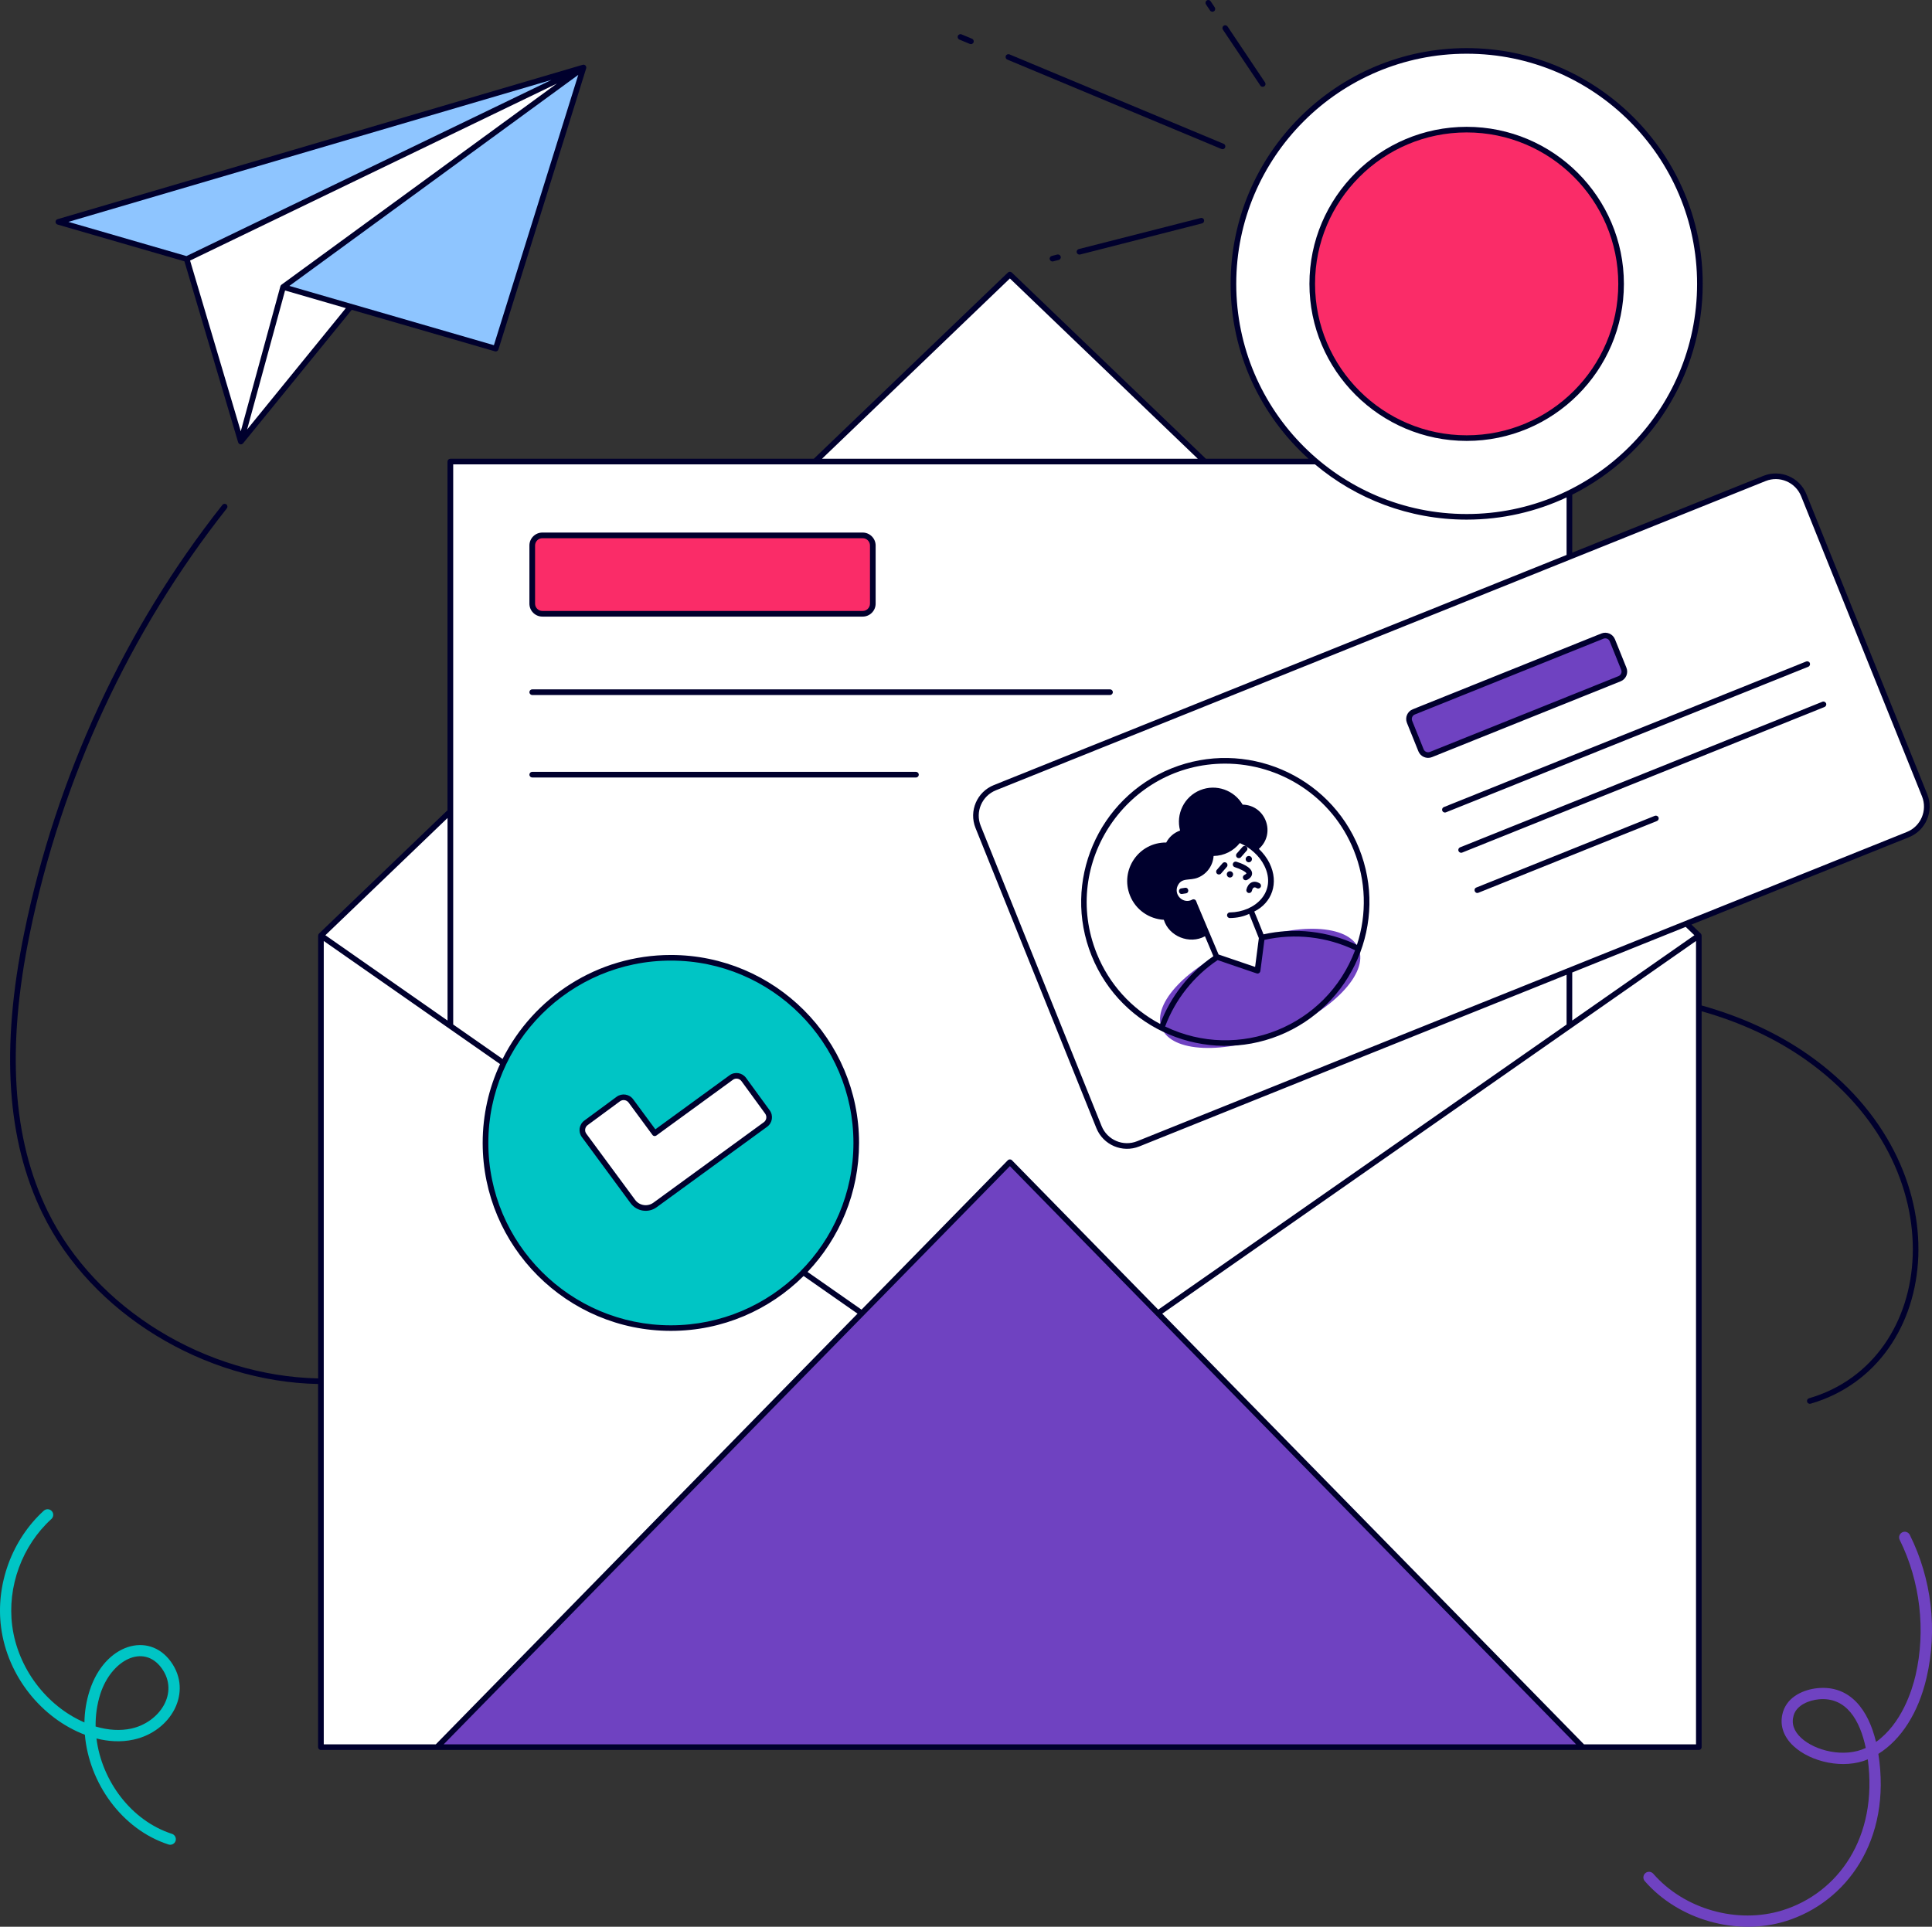
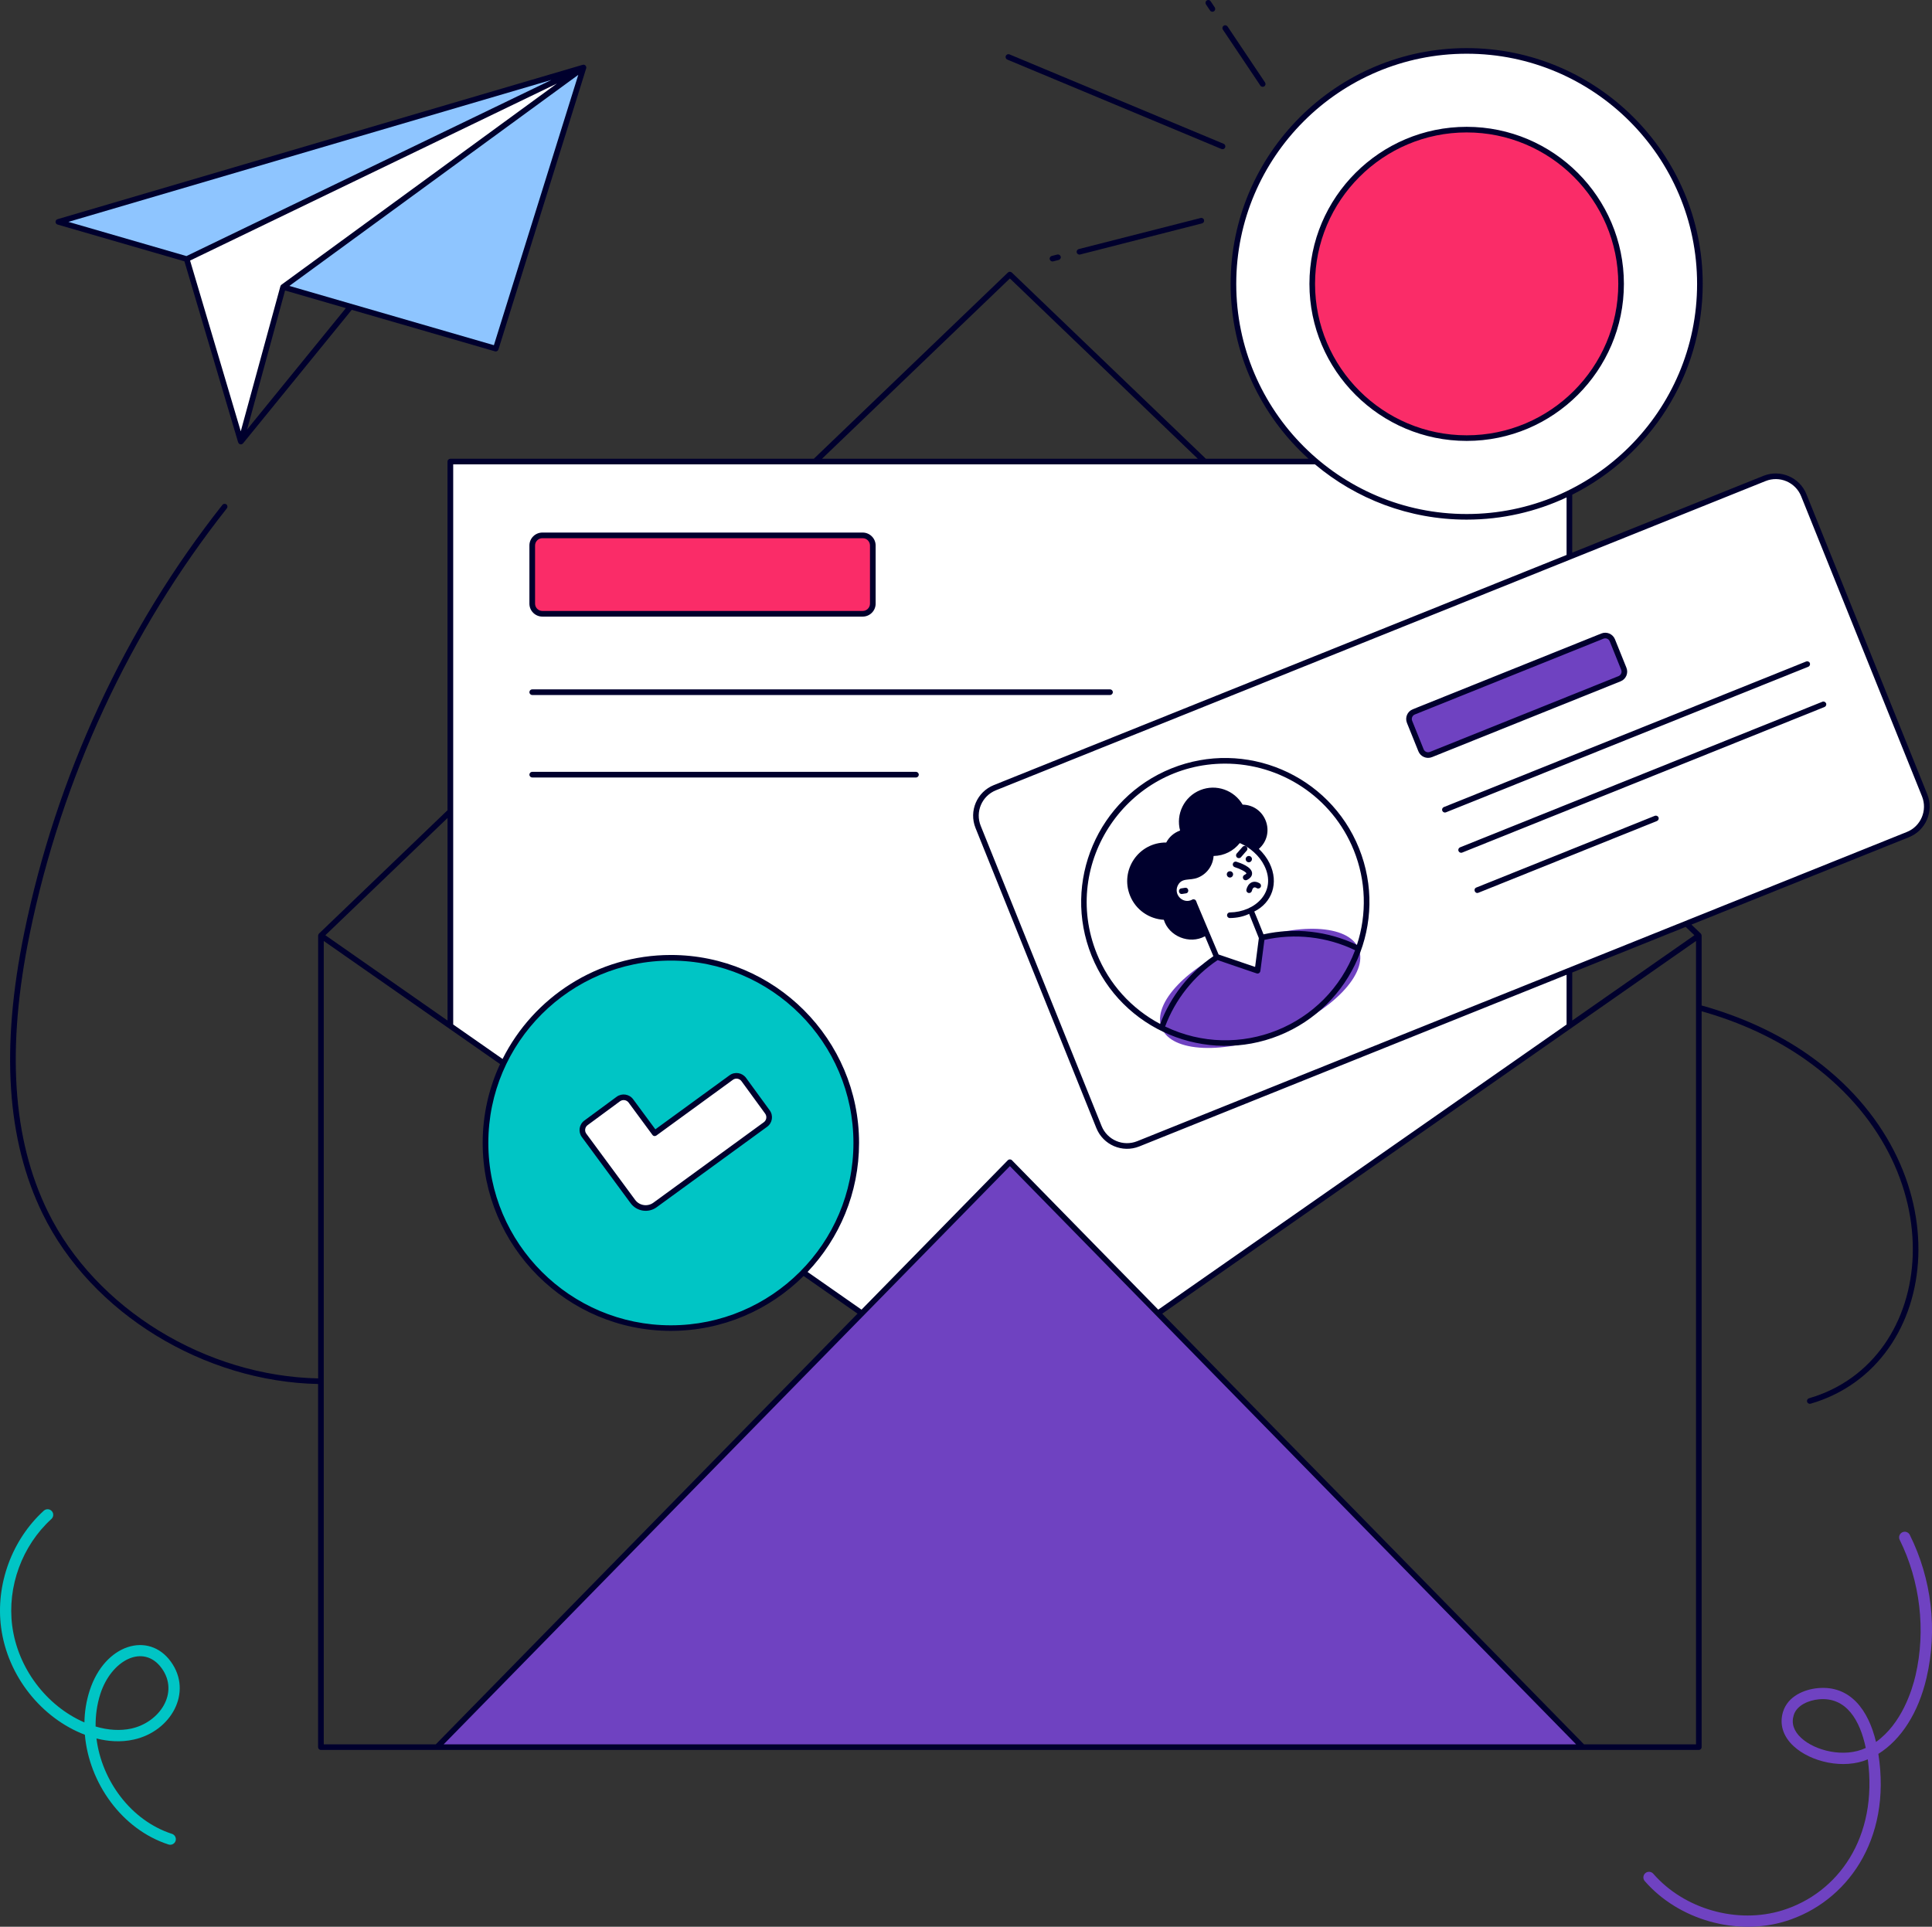
<svg xmlns="http://www.w3.org/2000/svg" width="395px" height="394px" viewBox="0 0 395 394" fill="none" transform="rotate(0) scale(1, 1)">
  <rect x="0" y="0" width="395" height="394" fill="#333333" stroke="none" />
  <g clip-path="url(#clip0_1253_2328)">
-     <path d="M347.334 191.32V357.265H65.625V191.32L206.475 56.144L347.334 191.32Z" fill="#ffffff" />
    <path d="M101.358 71.295L119.299 13.811L11.941 45.37L101.358 71.295Z" fill="#8ec5ff" />
    <path d="M119.299 13.811L38.168 52.978L49.246 90.3L57.881 58.686L119.299 13.811Z" fill="#ffffff" />
-     <path d="M49.246 90.3L71.706 62.696L57.881 58.686L49.246 90.3Z" fill="#ffffff" />
    <path d="M320.87 94.393V209.793L206.476 289.686L92.082 209.793V94.393H320.87Z" fill="#ffffff" />
    <path d="M323.606 357.265H89.344L206.475 237.635L323.606 357.265Z" fill="#6f42c1" />
    <path d="M34.447 377.179C24.921 374.095 18.197 364.597 17.352 354.741C8.533 351.373 1.524 342.775 0.22 332.772C-0.919 324.017 2.424 314.877 8.956 308.921C9.424 308.499 10.15 308.527 10.582 308.995C11.013 309.463 10.977 310.188 10.508 310.619C4.519 316.07 1.451 324.448 2.498 332.469C3.628 341.104 9.47 348.841 17.26 352.218C17.297 350.015 17.646 347.813 18.335 345.693C21.403 336.195 30.396 333.534 34.925 339.783C39.481 346.06 34.961 354.044 27.355 355.723C24.655 356.32 22.037 356.09 19.722 355.503C20.797 364.138 26.795 372.297 35.154 375.004C35.761 375.197 36.091 375.848 35.898 376.454C35.696 377.05 35.044 377.371 34.447 377.179ZM19.547 353.053C22.11 353.814 24.618 353.961 26.85 353.475C32.637 352.199 36.698 346.152 33.051 341.132C29.358 336.039 22.772 339.407 20.512 346.4C19.823 348.565 19.52 350.804 19.547 353.053Z" fill="#00c5c5" />
    <path d="M368.793 101.267L393.504 162.642C394.78 165.799 393.246 169.396 390.077 170.672L232.729 233.9C229.569 235.176 225.968 233.643 224.692 230.477L199.981 169.102C198.704 165.945 200.238 162.348 203.408 161.073L360.755 97.844C363.924 96.568 367.525 98.101 368.793 101.267Z" fill="#ffffff" />
    <path d="M277.317 173.672C280.045 180.445 280.017 187.649 277.767 194.027C275.103 201.579 269.325 208.003 261.296 211.224C253.267 214.454 244.651 213.821 237.495 210.206C231.451 207.159 226.435 201.983 223.707 195.211C217.754 180.417 224.929 163.615 239.736 157.668C254.535 151.712 271.364 158.879 277.317 173.672Z" fill="#ffffff" />
    <path d="M261.312 211.222C272.434 206.752 279.809 199.05 277.783 194.019C275.757 188.987 265.098 188.532 253.975 193.001C242.853 197.471 235.478 205.173 237.504 210.204C239.53 215.236 250.189 215.692 261.312 211.222Z" fill="#6f42c1" />
    <path d="M253.929 171.965C249.208 169.772 243.953 171.066 242.19 174.865C241.519 176.306 241.446 177.903 241.877 179.454C241.822 179.472 241.776 179.481 241.721 179.5C240.316 180.069 239.627 181.665 240.196 183.069C240.766 184.474 242.364 185.162 243.77 184.593C243.852 184.556 243.935 184.51 244.008 184.464L248.721 195.642L257.099 198.496L257.971 191.76C257.971 191.76 255.702 186.098 255.693 186.098C257.273 185.446 258.55 184.327 259.266 182.794C261.039 179.004 258.642 174.159 253.929 171.965Z" fill="#ffffff" />
-     <path d="M252.617 176.774C252.617 176.774 257.128 178.142 254.684 179.435Z" fill="#ffffff" />
    <path d="M251.457 187.162C253 187.144 254.433 186.832 255.701 186.107Z" fill="#ffffff" />
    <path d="M329.642 130.936L331.984 136.754C332.306 137.552 331.92 138.461 331.121 138.791L292.558 154.291C291.758 154.612 290.849 154.227 290.518 153.428L288.176 147.61C287.854 146.812 288.24 145.903 289.039 145.573L327.602 130.073C328.411 129.752 329.32 130.137 329.642 130.936Z" fill="#6f42c1" />
    <path d="M178.447 111.554V123.438C178.447 124.585 177.519 125.512 176.371 125.512H110.892C109.744 125.512 108.816 124.585 108.816 123.438V111.554C108.816 110.407 109.744 109.48 110.892 109.48H176.371C177.519 109.48 178.447 110.416 178.447 111.554Z" fill="#FA2C68" />
    <path d="M336.274 384.667C335.86 384.19 335.906 383.465 336.384 383.043C336.862 382.63 337.587 382.676 338.01 383.153C344.348 390.43 355.206 393.504 364.429 390.641C375.728 387.127 384.014 375.83 381.873 359.77C376.977 361.853 370.244 360.358 366.689 357.054C364.521 355.044 363.768 352.548 364.548 350.024C365.531 346.868 368.866 345.464 371.649 345.207C378.291 344.583 382.002 349.694 383.554 356.21C388.8 352.475 390.922 345.665 391.638 342.582C393.769 333.414 392.584 323.32 388.395 314.886C388.111 314.317 388.349 313.629 388.919 313.344C389.489 313.06 390.178 313.299 390.462 313.868C394.945 322.898 396.167 333.286 393.879 343.105C392.226 350.226 388.708 355.723 384.032 358.651C386.806 376.335 377.473 389.008 365.109 392.853C355.05 395.964 343.191 392.605 336.274 384.667ZM371.861 347.492C369.904 347.675 367.387 348.63 366.735 350.713C366.211 352.392 366.716 353.952 368.241 355.375C371.107 358.045 377.097 359.504 381.46 357.439C380.293 351.86 377.528 346.959 371.861 347.492Z" fill="#6f42c1" />
    <path d="M347.555 58.053C347.555 84.354 326.206 105.69 299.87 105.69C273.533 105.69 252.176 84.363 252.176 58.053C252.176 31.743 273.524 10.407 299.87 10.407C326.197 10.416 347.555 31.743 347.555 58.053Z" fill="#ffffff" />
    <path d="M331.433 58.053C331.433 75.462 317.304 89.585 299.869 89.585C282.434 89.585 268.297 75.462 268.297 58.053C268.297 40.635 282.434 26.512 299.869 26.512C317.304 26.512 331.433 40.635 331.433 58.053Z" fill="#FA2C68" />
    <path d="M175.056 233.708C175.056 254.622 158.089 271.571 137.163 271.571C116.238 271.571 99.262 254.622 99.262 233.708C99.262 212.793 116.228 195.853 137.163 195.853C158.098 195.853 175.056 212.803 175.056 233.708Z" fill="#00c5c5" />
    <path d="M129.401 245.711L119.416 232.175C118.81 231.358 118.985 230.211 119.802 229.605L126.416 224.733C127.234 224.127 128.382 224.301 128.988 225.118L133.866 231.734L149.501 220.346C150.318 219.749 151.466 219.924 152.063 220.75L156.905 227.385C157.502 228.201 157.318 229.348 156.5 229.945L133.921 246.399C132.479 247.454 130.458 247.142 129.401 245.711Z" fill="#ffffff" />
    <path d="M11.773 45.921L37.705 53.437C49.518 93.237 48.627 90.291 48.71 90.493C48.848 90.869 49.353 91.016 49.665 90.686C49.831 90.511 47.883 92.879 71.914 63.357L101.199 71.846C101.254 71.864 101.309 71.864 101.355 71.864C101.603 71.864 101.824 71.708 101.906 71.46L119.847 13.976C119.975 13.563 119.599 13.123 119.139 13.251L11.773 44.82C11.222 44.976 11.222 45.756 11.773 45.921ZM57.538 58.227C57.464 58.282 57.354 58.411 57.326 58.539L49.224 88.199L38.862 53.281L113.857 17.087L57.538 58.227ZM50.52 87.823L58.282 59.402L70.71 63.008L50.52 87.823ZM100.978 70.588C99.803 70.249 61.194 59.053 59.164 58.466L118.23 15.307L100.978 70.588ZM112.737 16.344L38.118 52.363L13.987 45.37L112.737 16.344Z" fill="#00002d" />
    <path d="M394.033 162.422L369.323 101.047C367.936 97.596 363.995 95.926 360.541 97.302L321.445 113.013V101.157C337.245 93.228 348.122 76.893 348.122 58.053C348.122 31.468 326.47 9.838 299.867 9.838C273.255 9.838 251.604 31.468 251.604 58.053C251.604 72.222 257.758 84.987 267.532 93.815H246.551L206.868 55.731C206.647 55.52 206.298 55.52 206.069 55.731L166.385 93.815H92.07C91.748 93.815 91.491 94.072 91.491 94.393V165.689L65.219 190.907C65.109 191.017 65.044 191.237 65.044 191.32V281.868C42.272 281.409 19.555 267.772 9.754 247.702C2.515 232.863 1.302 214.326 6.07 191.017C12.583 159.182 26.518 129.082 46.378 103.956C46.571 103.708 46.535 103.341 46.286 103.148C46.038 102.955 45.68 102.992 45.478 103.24C25.508 128.504 11.49 158.778 4.94 190.787C0.117 214.353 1.358 233.139 8.716 248.207C18.701 268.662 41.84 282.547 65.035 283.015V357.265C65.035 357.586 65.292 357.843 65.614 357.843H347.322C347.644 357.843 347.901 357.586 347.901 357.265V206.792C355.82 209.031 362.985 212.344 369.121 216.666C400.372 238.654 396.128 278.307 369.856 285.933C369.553 286.025 369.378 286.337 369.461 286.649C369.553 286.952 369.874 287.126 370.177 287.044C397.368 279.151 401.842 238.287 369.782 215.73C363.462 211.288 356.068 207.893 347.901 205.608V191.32C347.901 191.219 347.828 191.008 347.727 190.907L345.816 189.071L390.295 171.195C393.749 169.809 395.421 165.872 394.033 162.422ZM252.752 58.053C252.752 32.101 273.889 10.985 299.867 10.985C325.845 10.985 346.973 32.101 346.973 58.053C346.973 84.005 325.845 105.112 299.867 105.112C273.889 105.121 252.752 84.005 252.752 58.053ZM206.473 56.943L244.898 93.815H168.057L206.473 56.943ZM92.648 94.962H268.855C277.251 102.01 288.063 106.259 299.858 106.259C307.161 106.259 314.078 104.626 320.288 101.717V113.481L203.193 160.54C199.73 161.935 198.058 165.854 199.445 169.313L224.156 230.688C225.543 234.13 229.456 235.827 232.938 234.432L320.288 199.331V209.508C319.149 210.297 236.98 267.69 236.805 267.809L206.886 237.25C206.675 237.03 206.28 237.03 206.059 237.25L176.14 267.809L165.108 260.1C171.63 253.208 175.635 243.931 175.635 233.717C175.635 212.527 158.375 195.284 137.164 195.284C122.117 195.284 109.073 203.956 102.753 216.547L92.658 209.499V94.962H92.648ZM90.71 356.696L206.473 238.461L322.235 356.696H90.71ZM137.164 196.431C157.741 196.431 174.487 213.161 174.487 233.717C174.487 254.282 157.741 271.012 137.164 271.012C116.578 271.012 99.841 254.282 99.841 233.717C99.832 213.151 116.578 196.431 137.164 196.431ZM91.5 208.691L66.523 191.246L91.5 167.276V208.691ZM66.193 192.421C69.784 194.926 98.243 214.803 102.239 217.593C99.961 222.493 98.684 227.954 98.684 233.708C98.684 254.906 115.944 272.149 137.164 272.149C147.746 272.149 157.337 267.855 164.3 260.926L175.323 268.626L89.103 356.696H66.193V192.421ZM323.843 356.696L237.623 268.635C243.584 264.468 344.052 194.311 346.753 192.421V356.696H323.843ZM346.422 191.246L321.445 208.691V198.863L344.64 189.539L346.422 191.246ZM232.506 233.359C229.64 234.515 226.379 233.129 225.221 230.257L200.511 168.882C199.354 166.019 200.741 162.761 203.616 161.605L360.964 98.376C363.857 97.211 367.1 98.633 368.248 101.478L392.959 162.853C394.107 165.716 392.72 168.983 389.854 170.13L232.506 233.359Z" fill="#00002d" />
    <path d="M277.847 173.452C271.785 158.393 254.588 151.07 239.514 157.126C224.44 163.183 217.109 180.362 223.172 195.422C229.336 210.719 246.642 217.721 261.515 211.747C276.506 205.727 283.956 188.622 277.847 173.452ZM224.238 194.999C216.742 176.389 230.576 156.154 250.482 156.154C261.707 156.154 272.354 162.862 276.791 173.883C279.28 180.069 279.501 186.905 277.425 193.219C271.445 190.374 264.711 189.64 258.327 191.063C257.427 188.823 256.802 187.236 256.435 186.401C260.036 184.62 261.542 180.573 259.558 176.517C259.025 175.434 258.281 174.452 257.372 173.59C260.927 170.46 258.768 164.633 254.056 164.541C252.338 161.586 248.663 160.256 245.402 161.568C242.095 162.899 240.368 166.478 241.269 169.836C239.955 170.314 239.009 171.195 238.439 172.287C232.799 172.232 228.932 177.912 231.035 183.143C232.22 186.089 234.967 187.924 237.943 188.089C238.981 191.466 243.179 193.192 246.358 191.457L248.075 195.532C243.161 198.909 239.339 203.727 237.199 209.389C231.311 206.269 226.727 201.185 224.238 194.999ZM238.21 209.912C240.295 204.332 244.079 199.606 248.948 196.33C257.28 199.166 256.931 199.083 257.114 199.083C257.362 199.083 257.638 198.881 257.684 198.578L258.511 192.2C264.711 190.806 271.243 191.521 277.048 194.311C271.215 209.93 253.266 217.143 238.21 209.912ZM244.208 183.932C244.052 183.877 243.896 183.886 243.749 183.96L243.657 184.015C241.912 184.868 239.973 183.051 240.745 181.197C241.581 179.344 243.17 180.17 244.906 179.472C246.808 178.71 247.993 176.949 248.121 175.04C250.308 175.003 252.218 173.984 253.468 172.406C253.541 172.434 253.615 172.461 253.679 172.489C254.68 172.947 255.59 173.553 256.37 174.269C257.271 175.067 257.996 176.012 258.502 177.04C261.12 182.354 256.628 186.52 251.437 186.584C251.116 186.584 250.868 186.85 250.868 187.162C250.868 187.474 251.125 187.731 251.447 187.731H251.456C252.953 187.713 254.239 187.419 255.387 186.878C255.801 187.897 256.701 190.154 257.372 191.833L256.609 197.725L249.141 195.183C243.133 180.95 245.209 185.859 244.759 184.795C244.585 184.428 244.585 184.061 244.208 183.932Z" fill="#00002d" />
    <path d="M252.448 177.325C253.597 177.674 254.772 178.316 254.837 178.6C254.837 178.6 254.782 178.729 254.414 178.922C254.129 179.068 254.028 179.417 254.175 179.702C254.322 179.977 254.662 180.087 254.956 179.94C255.691 179.555 256.04 179.068 255.985 178.499C255.866 177.279 253.716 176.499 252.788 176.214C252.485 176.123 252.164 176.297 252.072 176.6C251.971 176.912 252.145 177.233 252.448 177.325Z" fill="#00002d" />
    <path d="M254.729 175.921C254.857 176.251 255.234 176.416 255.564 176.279C255.895 176.141 256.051 175.765 255.923 175.444C255.785 175.113 255.418 174.948 255.078 175.086C254.756 175.214 254.591 175.59 254.729 175.921Z" fill="#00002d" />
    <path d="M250.87 179.041C250.999 179.371 251.376 179.536 251.706 179.399C252.037 179.261 252.193 178.885 252.065 178.564C251.927 178.233 251.559 178.068 251.219 178.206C250.889 178.334 250.733 178.71 250.87 179.041Z" fill="#00002d" />
    <path d="M242.29 181.546L241.527 181.665C240.783 181.776 240.939 182.923 241.702 182.803L242.464 182.684C243.218 182.574 243.034 181.427 242.29 181.546Z" fill="#00002d" />
    <path d="M254.828 181.913C254.755 182.225 254.948 182.528 255.251 182.601C255.554 182.675 255.866 182.491 255.949 182.179C256.151 181.363 256.518 181.353 256.941 181.61C257.207 181.776 257.566 181.693 257.731 181.427C257.896 181.161 257.814 180.803 257.547 180.638C256.28 179.858 255.15 180.555 254.828 181.913Z" fill="#00002d" />
-     <path d="M249.647 178.628L250.823 177.27C251.034 177.031 251.006 176.664 250.767 176.462C250.529 176.251 250.161 176.279 249.959 176.517L248.783 177.875C248.572 178.114 248.6 178.481 248.838 178.683C249.077 178.894 249.445 178.867 249.647 178.628Z" fill="#00002d" />
    <path d="M253.717 175.288L254.902 173.929C255.113 173.691 255.086 173.324 254.847 173.122C254.608 172.911 254.241 172.938 254.039 173.177L252.854 174.535C252.642 174.774 252.67 175.141 252.909 175.343C253.148 175.554 253.515 175.526 253.717 175.288Z" fill="#00002d" />
    <path d="M332.525 136.543L330.182 130.725C329.741 129.633 328.492 129.1 327.399 129.541L288.836 145.041C287.743 145.481 287.21 146.72 287.651 147.821L289.993 153.639C290.434 154.731 291.675 155.264 292.777 154.823L331.34 139.323C332.442 138.883 332.966 137.635 332.525 136.543ZM330.908 138.259L292.345 153.759C291.84 153.96 291.261 153.722 291.059 153.208L288.717 147.39C288.515 146.876 288.763 146.307 289.268 146.105L327.831 130.605C328.345 130.403 328.915 130.651 329.117 131.156L331.459 136.974C331.661 137.479 331.413 138.057 330.908 138.259Z" fill="#00002d" />
    <path d="M370.029 135.588C369.909 135.295 369.569 135.157 369.275 135.267L295.199 165.037C294.905 165.156 294.758 165.487 294.878 165.789C294.997 166.083 295.328 166.23 295.631 166.111L369.707 136.341C370.001 136.222 370.139 135.882 370.029 135.588Z" fill="#00002d" />
    <path d="M372.592 143.499L298.515 173.269C298.222 173.388 298.075 173.718 298.194 174.021C298.313 174.315 298.644 174.462 298.947 174.342L373.023 144.573C373.317 144.453 373.464 144.123 373.345 143.82C373.216 143.526 372.886 143.38 372.592 143.499Z" fill="#00002d" />
    <path d="M338.331 166.826L301.835 181.491C301.136 181.776 301.541 182.84 302.266 182.556L338.762 167.891C339.056 167.772 339.203 167.441 339.084 167.138C338.955 166.854 338.615 166.716 338.331 166.826Z" fill="#00002d" />
    <path d="M110.893 126.09H176.371C177.832 126.09 179.026 124.906 179.026 123.438V111.554C179.026 110.095 177.832 108.902 176.371 108.902H110.893C109.432 108.902 108.238 110.086 108.238 111.554V123.438C108.238 124.906 109.432 126.09 110.893 126.09ZM109.396 111.554C109.396 110.728 110.066 110.058 110.893 110.058H176.371C177.198 110.058 177.869 110.728 177.869 111.554V123.438C177.869 124.264 177.198 124.934 176.371 124.934H110.893C110.066 124.934 109.396 124.264 109.396 123.438V111.554Z" fill="#00002d" />
    <path d="M108.817 142.122H226.94C227.262 142.122 227.519 141.865 227.519 141.544C227.519 141.223 227.262 140.966 226.94 140.966H108.817C108.495 140.966 108.238 141.223 108.238 141.544C108.238 141.865 108.505 142.122 108.817 142.122Z" fill="#00002d" />
    <path d="M108.817 158.989H187.266C187.587 158.989 187.845 158.732 187.845 158.411C187.845 158.09 187.587 157.833 187.266 157.833H108.817C108.495 157.833 108.238 158.09 108.238 158.411C108.238 158.732 108.505 158.989 108.817 158.989Z" fill="#00002d" />
    <path d="M332.008 58.053C332.008 40.342 317.586 25.934 299.866 25.934C282.137 25.934 267.715 40.342 267.715 58.053C267.715 75.755 282.137 90.163 299.866 90.163C317.586 90.163 332.008 75.764 332.008 58.053ZM268.863 58.053C268.863 40.975 282.771 27.081 299.866 27.081C316.952 27.081 330.86 40.975 330.86 58.053C330.86 75.122 316.961 89.016 299.866 89.016C282.771 89.016 268.863 75.131 268.863 58.053Z" fill="#00002d" />
    <path d="M205.949 12.187L249.73 30.467C250.024 30.587 250.364 30.449 250.483 30.155C250.602 29.862 250.465 29.522 250.171 29.403L206.39 11.122C206.096 11.003 205.756 11.141 205.637 11.434C205.517 11.728 205.655 12.068 205.949 12.187Z" fill="#00002d" />
-     <path d="M196.148 8.094L198.289 8.984C198.583 9.103 198.922 8.966 199.042 8.672C199.161 8.378 199.023 8.039 198.73 7.92L196.589 7.029C196.295 6.91 195.955 7.048 195.836 7.341C195.716 7.635 195.854 7.966 196.148 8.094Z" fill="#00002d" />
    <path d="M257.684 17.5C257.859 17.766 258.217 17.831 258.484 17.656C258.75 17.482 258.814 17.124 258.64 16.858L250.979 5.424C250.804 5.157 250.446 5.084 250.179 5.268C249.913 5.442 249.849 5.8 250.023 6.066L257.684 17.5Z" fill="#00002d" />
    <path d="M247.398 2.147C247.573 2.414 247.931 2.478 248.197 2.303C248.464 2.129 248.528 1.771 248.354 1.505L247.518 0.257C247.343 -0.009 246.985 -0.083 246.719 0.101C246.452 0.275 246.388 0.633 246.562 0.899L247.398 2.147Z" fill="#00002d" />
    <path d="M245.467 44.581L220.554 50.932C220.242 51.014 220.058 51.326 220.141 51.629C220.214 51.932 220.527 52.125 220.839 52.042L245.752 45.682C246.064 45.6 246.248 45.288 246.165 44.985C246.091 44.682 245.779 44.499 245.467 44.581Z" fill="#00002d" />
    <path d="M216.165 52.051L215.035 52.336C214.722 52.418 214.539 52.73 214.621 53.033C214.695 53.336 215.007 53.529 215.32 53.446L216.449 53.162C216.762 53.079 216.945 52.767 216.863 52.464C216.78 52.161 216.468 51.978 216.165 52.051Z" fill="#00002d" />
    <path d="M128.935 246.05C130.175 247.73 132.563 248.106 134.253 246.867L156.842 230.413C157.917 229.633 158.155 228.128 157.365 227.045L152.524 220.41C151.744 219.346 150.237 219.089 149.153 219.887L133.987 230.936L129.449 224.788C128.659 223.714 127.143 223.494 126.078 224.274L119.464 229.147C118.398 229.936 118.169 231.45 118.959 232.514L128.935 246.05ZM120.144 230.073L126.758 225.201C127.318 224.788 128.108 224.907 128.521 225.467L133.399 232.083C133.583 232.34 133.941 232.395 134.198 232.202L149.833 220.814C150.393 220.401 151.183 220.529 151.597 221.089L156.438 227.724C156.842 228.284 156.732 229.073 156.162 229.486L133.583 245.94C132.398 246.803 130.735 246.546 129.862 245.371L119.877 231.835C119.464 231.276 119.583 230.486 120.144 230.073Z" fill="#00002d" />
  </g>
  <defs>
    <clipPath id="clip0_1253_2328">
      <rect width="395" height="394" fill="#ffffff" />
    </clipPath>
  </defs>
</svg>